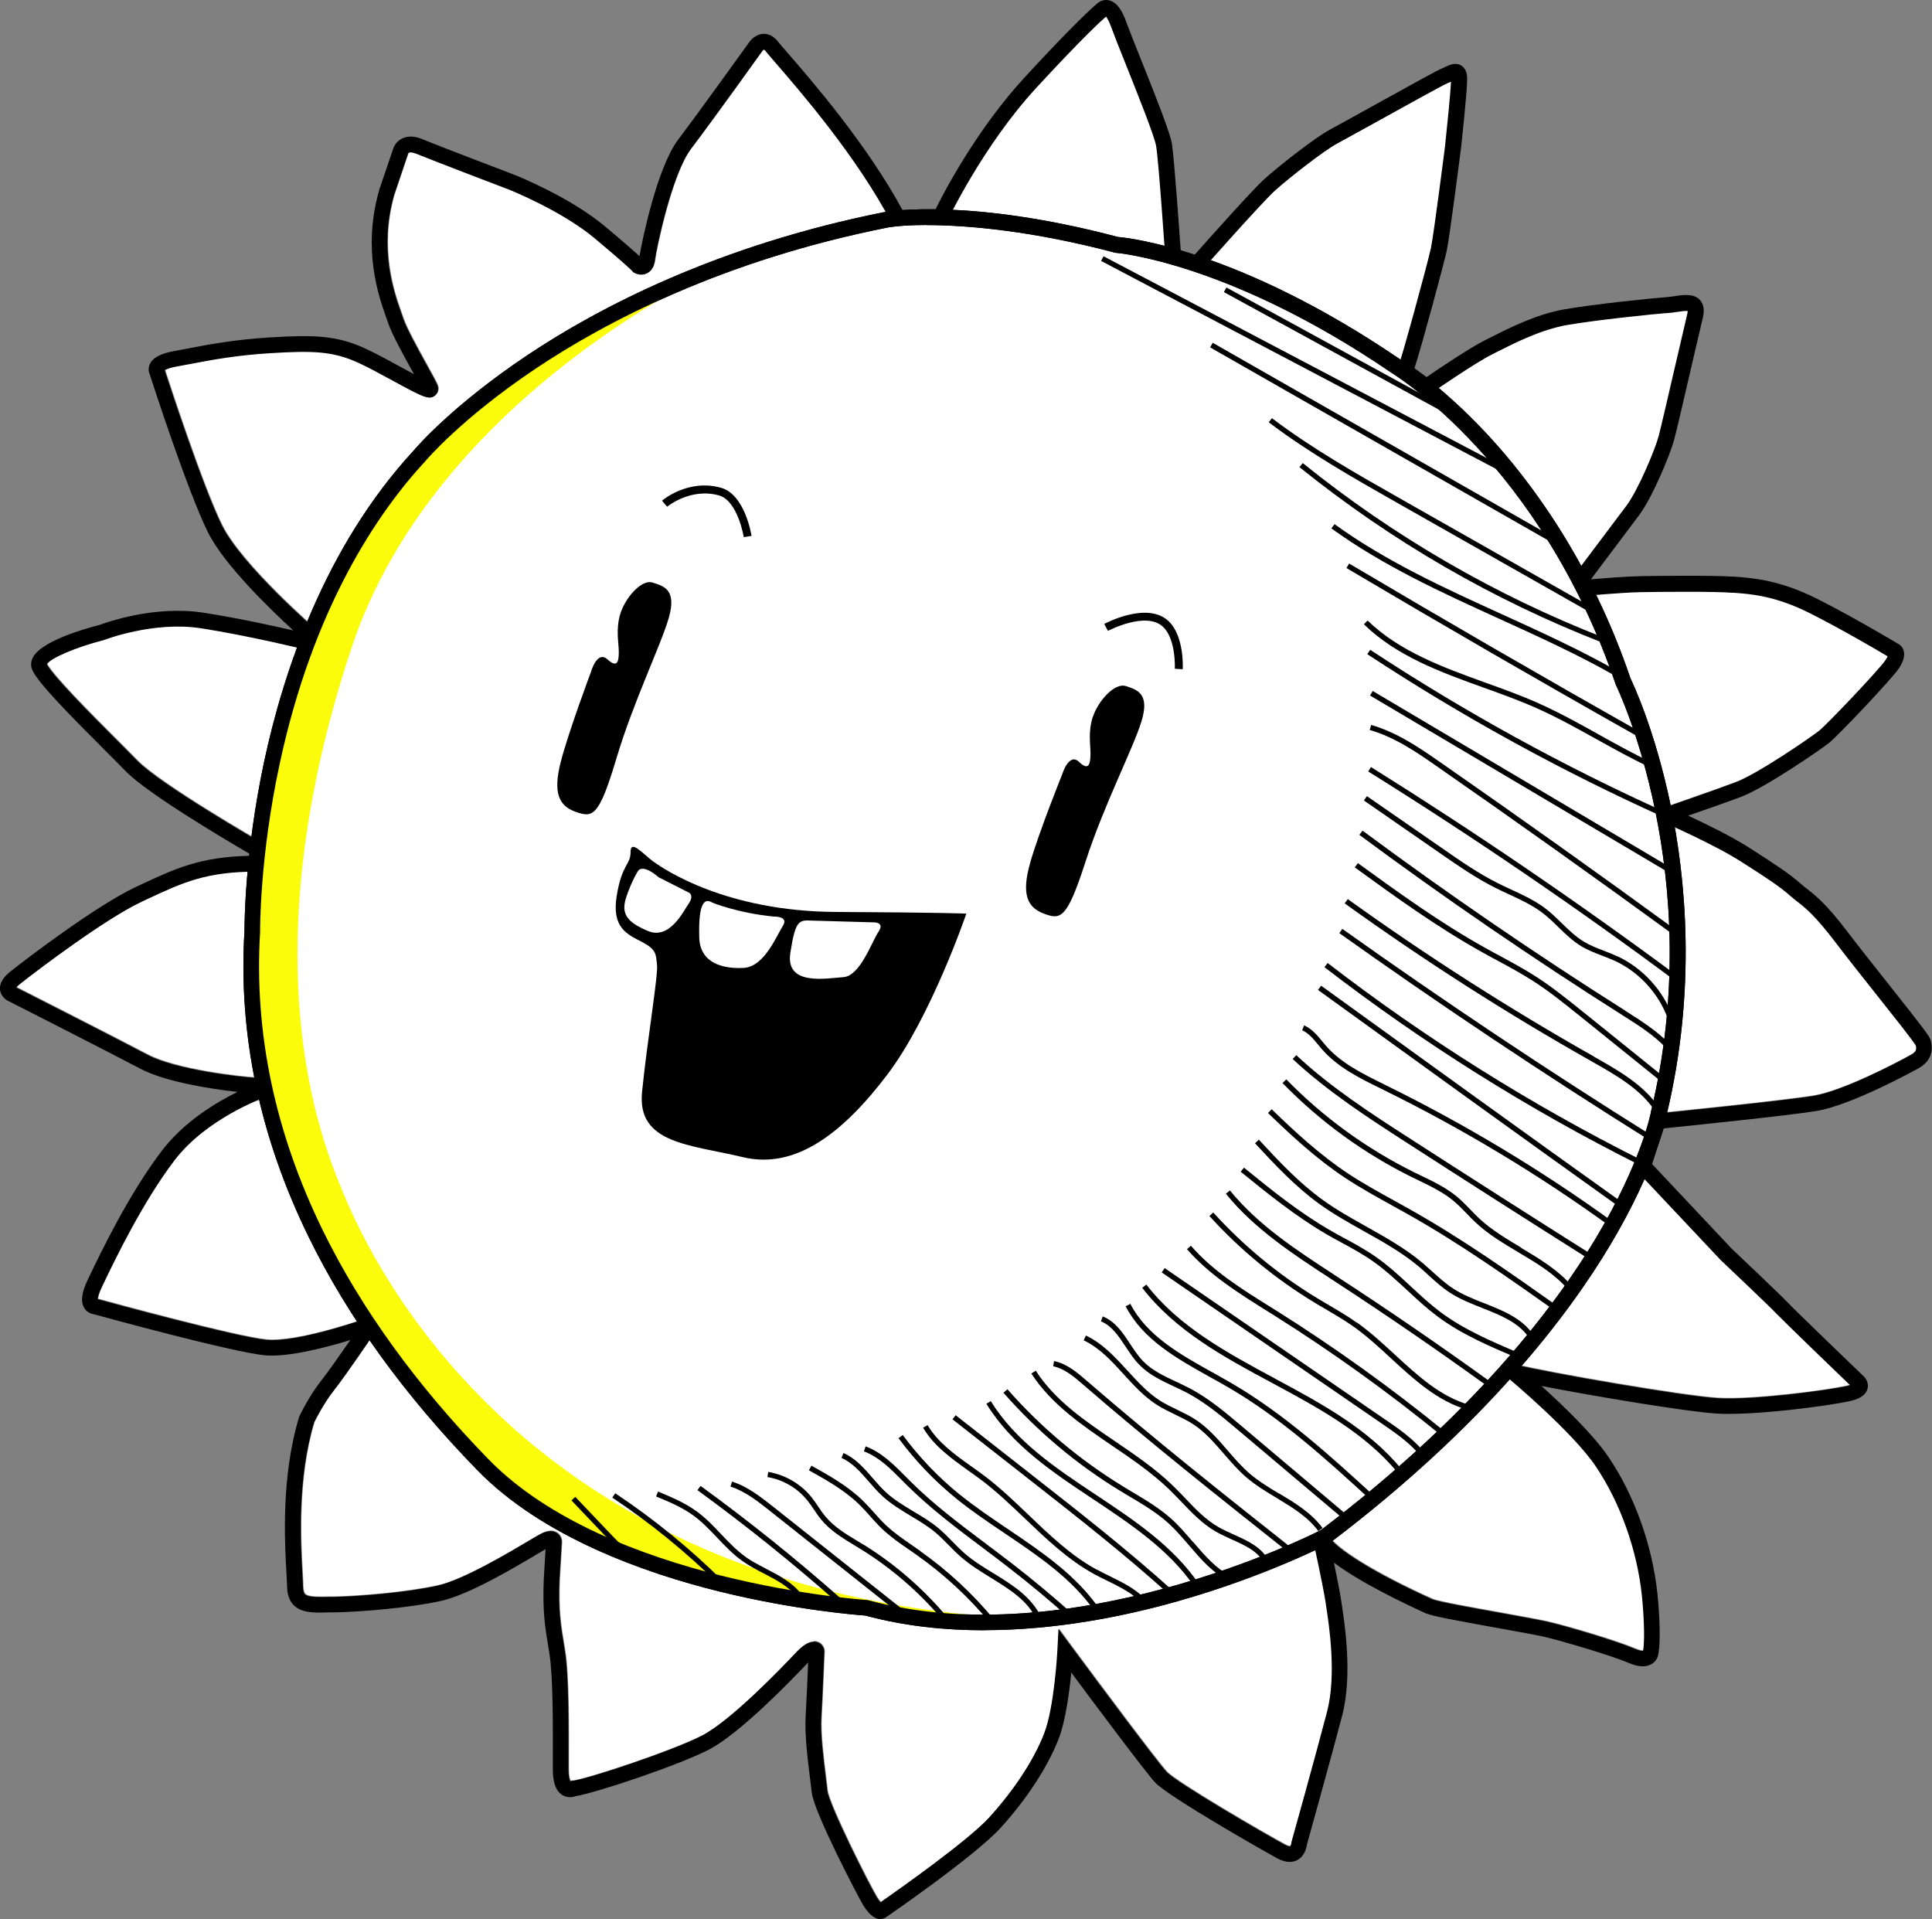
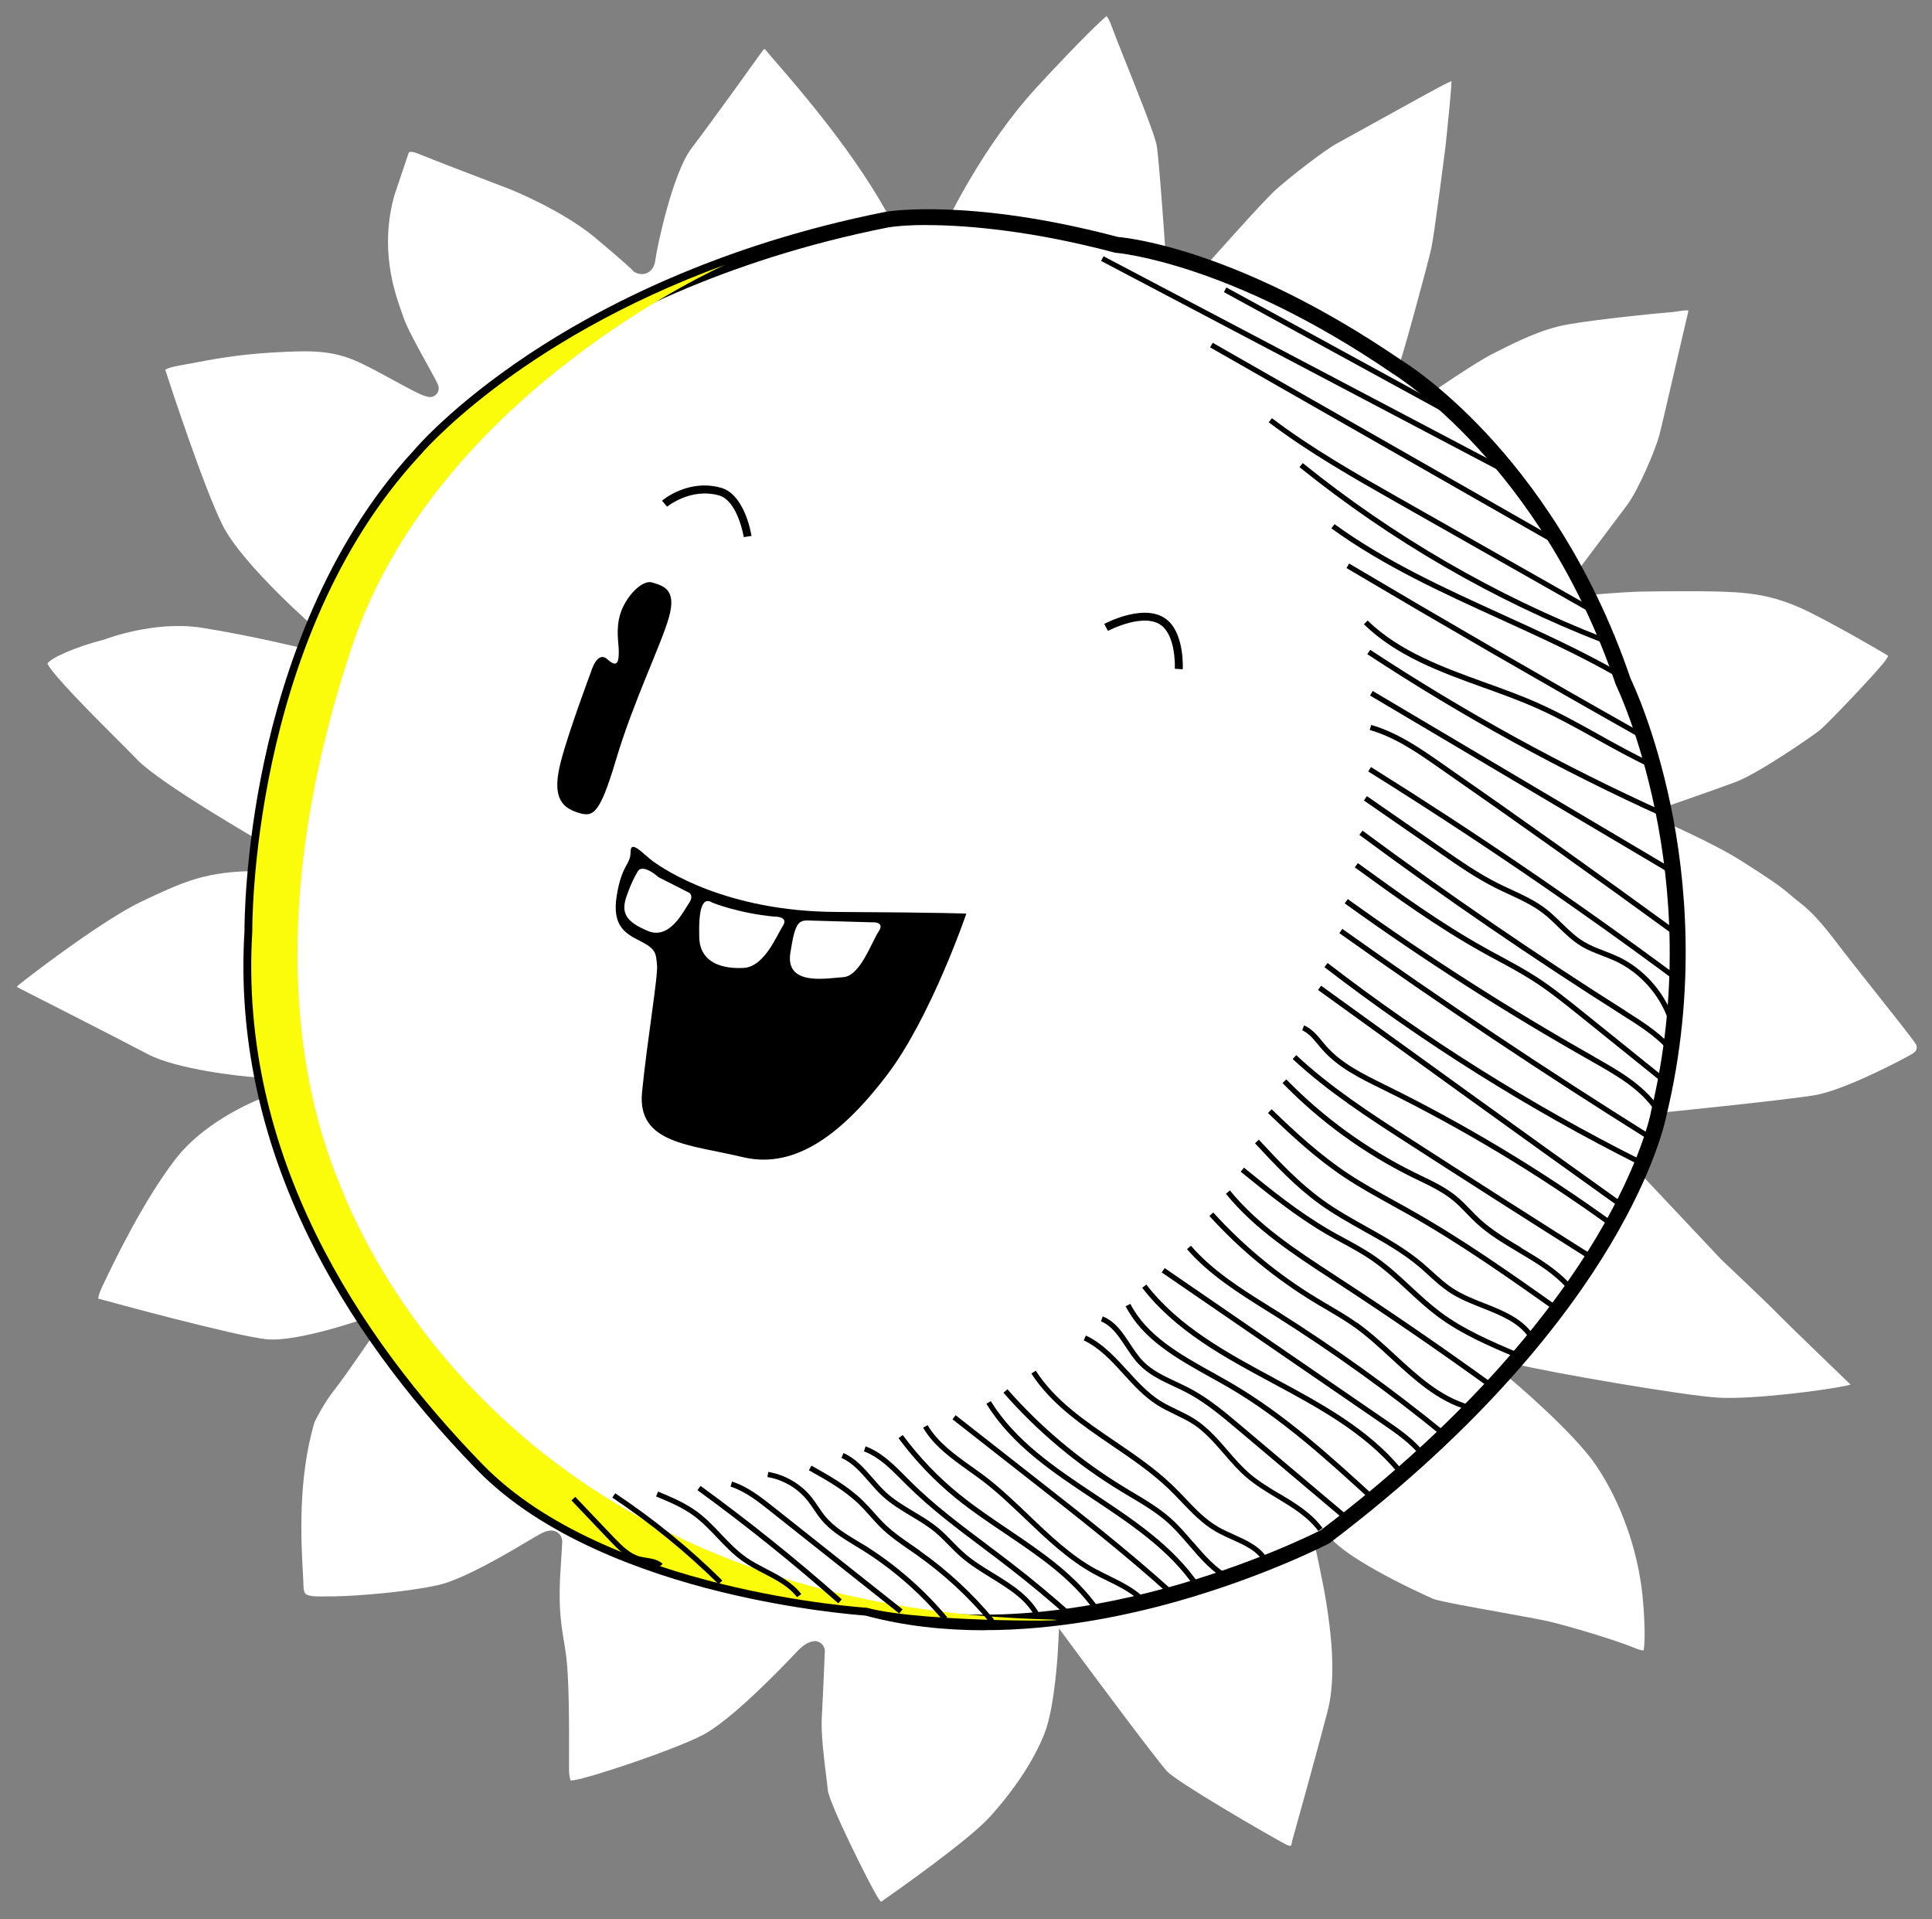
<svg xmlns="http://www.w3.org/2000/svg" id="Layer_2" data-name="Layer 2" viewBox="0 0 205.07 203.71">
  <rect x="0" y="0" width="205.07" height="203.71" fill="#808080" stroke="none" />
  <defs>
    <style>
      .cls-1 {
        fill: #fff;
      }

      .cls-2 {
        fill: #fbfc0b;
      }
    </style>
  </defs>
  <g id="Layer_2-2" data-name="Layer 2">
    <g>
      <path class="cls-1" d="m86.44,174.17c.11,0,.23.02.34.05.49.15.72.58.77.9v.08s0,.08,0,.08c0,.05-.19,4.72-.32,7-.1,1.71.23,4.35.47,6.27.07.56.13,1.05.17,1.44.15,1.46,4.41,9.94,5.25,11.32.17.27.3.44.4.54,1.79-1.25,9.28-6.52,11.55-9.02,2.65-2.93,4.72-6.08,5.81-8.88,1.09-2.78,1.41-8.73,1.41-8.79l.12-2.32,1.38,1.87c3.07,4.15,9.13,12.27,10.09,13.29,1.09,1.17,10.48,6.62,12.55,7.73.4.22.56.18.56.18.05-.03.13-.23.14-.39l.03-.15c.03-.09,2.63-9.41,3.76-13.76,1.02-3.92.21-9.18-.09-11.15-.02-.16-.05-.3-.06-.41-.22-1.52-1.31-6.55-1.32-6.6l-1.26-5.84,2.81,5.27c.78,1.45,5.15,4.13,11.15,6.83h.03c.51.23,4.47.94,7.09,1.41,2.19.4,4.27.77,5.16.98,2.09.49,7.24,2.02,9.18,2.85.48.2.74.22.85.22.25-1.43,0-4.68-.12-5.84-.51-4.88-2.3-9.9-4.91-13.77-2.48-3.67-9.19-9.28-9.26-9.33l-2.79-2.32,3.52.87c3.52.87,17.77,3.34,21.48,3.56,3.66.22,11.43-.8,13.6-1.27.19-.04.33-.08.44-.12-1.32-1.27-7.1-6.84-7.85-7.63-.8-.85-5.8-5.57-5.85-5.62l-.03-.03-9.16-9.73,1.88-5.76.54-.05c.13-.01,13.33-1.34,16.62-1.88,2.96-.49,8.47-3.31,10.34-4.36.58-.33.59-.63.49-1-.32-.54-2.52-3.31-4.29-5.54-1.55-1.95-3.15-3.97-4.27-5.45-2.11-2.77-3.11-3.56-4-4.26-.26-.2-.5-.39-.76-.62-1.12-.99-2.39-1.83-5.23-3.64-2.85-1.82-8.14-4.14-8.2-4.16l-1.96-.86,2.02-.7c.05-.02,5.07-1.75,7.51-2.66,2.38-.88,8.1-4.83,8.91-5.48.83-.65,6.33-6.44,7.04-7.48.13-.19.21-.34.25-.44-1.12-.67-4.89-2.88-8.2-4.55-3.72-1.88-6.3-2.06-8.18-2.2h-.19c-1.91-.15-7.69-.1-9.66-.06-2.06.04-6.06.41-6.1.41l-.53.05-.91-1.59.33-.44c.04-.06,4.43-5.9,5.7-7.58,1.22-1.61,3.06-5.97,3.44-7.43.24-.9,1.06-4.47,1.79-7.61.53-2.27,1.02-4.41,1.23-5.28.05-.19.06-.3.06-.37-.25-.04-.81.05-1.16.1-.3.05-.62.09-.92.11-1.38.09-7.65.74-10.75,1.28-2.73.48-5.54,1.9-7.4,2.84-.21.11-.4.2-.59.3-1.76.88-6.42,4.09-6.47,4.12l-.49.34-3.3-2.42.31-.63c.35-.78,3.16-11.06,3.51-12.71.31-1.46,1.49-10.72,1.5-10.82.2-1.87.58-5.54.63-6.85-.13.06-.26.12-.39.17-.48.19-5.19,2.81-8.01,4.37-1.73.96-3.22,1.78-3.72,2.05-1.34.71-5.08,3.63-6.58,4.98-1.37,1.24-7.68,8.36-7.74,8.43l-.37.42-3.48-1.25-.04-.55c0-.1-.69-10.13-.96-11.77-.17-1.06-1.95-5.49-3.24-8.73-.67-1.67-1.24-3.1-1.54-3.93-.23-.65-.43-.96-.55-1.1-.46.4-2.47,2.21-7.42,7.58-5.72,6.21-9.47,14.17-9.5,14.25l-.22.48h-5.4s-.23-.45-.23-.45c-3.67-6.99-9.71-13.96-12.29-16.94-.52-.6-.87-1-1.04-1.22-.1-.13-.17-.18-.2-.2-.05.02-.15.11-.2.18-.05.08-5.36,7.48-7.55,10.36-2.04,2.68-3.69,10.66-3.83,11.81-.1.85-.5,1.23-.82,1.39-.61.32-1.21.04-1.32-.02l-.15-.08-.11-.13s-.55-.6-3.98-3.47c-3.52-2.95-9.08-5.17-9.14-5.19-.32-.12-8.1-3.09-9.75-3.77-.46-.19-.83-.22-.92-.06l-1.5,4.45c-1.63,5.74.02,10.38.72,12.36.1.27.18.51.24.69.3.96,1.63,3.37,2.51,4.96.63,1.14.99,1.8,1.13,2.13.2.47.02.87-.21,1.08-.62.56-1.25.24-4.53-1.55-1.2-.66-2.57-1.4-3.63-1.89-2.76-1.27-4.95-1.29-9.29-1.03-3.67.22-6.24.71-8.5,1.14-.5.1-.99.19-1.46.27-.79.14-1.16.31-1.32.41.46,1.42,4.04,12.37,6.06,16.45,2.1,4.25,10.01,11.11,10.09,11.17l.68.59-1.52,1.52-.46-.11c-.06-.01-5.77-1.42-11-2.24-5.03-.78-10.22,1.22-10.27,1.24l-.1.03c-2.86.73-5.66,1.92-5.99,2.56.7,1.3,4.61,5.23,7.22,7.84.89.89,1.73,1.73,2.34,2.36,2.46,2.55,13.16,8.7,13.27,8.77l.47.27-.26,2.76h-.76c-5.38,0-7.86,1.16-11.63,2.92l-.55.26c-3.89,1.81-11.22,7.37-12.97,8.76-.2.16-.32.28-.38.36.67.34,10.76,5.47,13.94,7.15,2.99,1.58,9.94,2.37,11.45,2.43.3.01,1.23.05,1.48.8.14.41,0,.88-.38,1.19l-.11.1-.14.05c-.06.02-6.06,2.19-9.44,6.61-3.39,4.44-6.33,10.55-7.58,13.16l-.14.29c-.35.73-.42,1.12-.43,1.3,1.31.36,14.54,3.97,17.86,4.31,3.35.34,10.67-2.27,10.75-2.3l2.41-.87-1.43,2.12c-.13.2-3.29,4.87-4.54,6.44-1.05,1.33-1.92,3.04-2.08,3.37-1.82,6.04-1.43,12.8-1.25,16.06.03.57.06,1.02.06,1.35.02.82.27.91.45.98.47.18,1.35.16,2.37.14h.5c2.52-.05,7.59-.45,10.95-1.19,2.71-.59,7.67-3.55,9.79-4.81.41-.25.74-.44.96-.56.35-.2,1.27-.72,1.98-.2.42.3.51.8.46,1.16l-.23,3.77c-.13,3.34.11,4.75.53,7.3l.05.32c.41,2.48.39,8.01.38,11.32,0,.46,0,.87,0,1.22,0,.81.13,1.14.2,1.25l.11-.07.12.02c1.81-.26,10.59-3.19,13.7-4.78,3.06-1.57,8.4-7.12,9.97-8.79.54-.57,1.23-1.19,1.93-1.19Z" />
-       <path d="m93.49,203.71c-.44,0-1.1-.27-1.84-1.46-.57-.93-5.28-9.95-5.49-12.02-.04-.38-.1-.87-.17-1.41-.25-1.99-.59-4.72-.48-6.58.09-1.56.21-4.25.27-5.79-.04.04-.08.08-.12.12-1.61,1.71-7.13,7.43-10.42,9.13-3.31,1.7-11.9,4.56-14.11,4.93-.38.15-.93.19-1.42-.1-.69-.42-1.03-1.31-1.03-2.73,0-.35,0-.76,0-1.22.01-3.04.03-8.7-.36-11.04l-.05-.32c-.43-2.58-.69-4.13-.55-7.66l.19-3.14c-.2.12-.49.29-.83.49-2.37,1.41-7.31,4.36-10.29,5.01-3.47.76-8.69,1.17-11.28,1.21h-.5c-1.25.04-2.23.06-3.01-.24-.99-.38-1.5-1.22-1.53-2.51,0-.3-.03-.74-.06-1.29-.19-3.36-.59-10.36,1.34-16.7l.05-.12c.04-.09,1.02-2.13,2.3-3.74.69-.87,2.04-2.8,3.08-4.3-2.58.79-6.66,1.86-9.12,1.61-3.53-.36-17-4.05-18.17-4.37-.32-.05-.71-.24-.95-.65-.4-.66-.28-1.63.36-2.97l.14-.29c1.27-2.66,4.26-8.87,7.76-13.45,2.37-3.1,5.79-5.13,8.01-6.22-2.73-.3-7.65-1.05-10.31-2.46-3.18-1.68-13.31-6.83-13.92-7.14-.4-.17-.88-.58-.97-1.19-.1-.66.26-1.32,1.07-1.97,1.78-1.42,9.26-7.09,13.3-8.97l.55-.26c3.65-1.71,6.34-2.96,11.58-3.07l.02-.19c-2.14-1.24-10.83-6.36-13.18-8.78-.6-.63-1.44-1.46-2.32-2.34-3.88-3.88-6.89-6.96-7.57-8.34-.21-.42-.21-.9,0-1.34.83-1.78,5.55-3.12,7.07-3.5.61-.23,5.81-2.13,11.08-1.31,3.6.56,7.42,1.4,9.52,1.88-2.46-2.25-7.36-6.99-9.06-10.42-2.15-4.34-5.84-15.72-6.18-16.77-.12-.27-.17-.65,0-1.05.31-.7,1.15-1.15,2.64-1.42.47-.08.94-.17,1.44-.27,2.2-.42,4.94-.94,8.71-1.17,4.53-.27,7-.25,10.09,1.18,1.12.51,2.51,1.27,3.73,1.94.45.24.96.52,1.44.78-.03-.05-.06-.11-.09-.16-1.02-1.85-2.29-4.15-2.65-5.27-.05-.17-.13-.38-.22-.63-.76-2.13-2.54-7.13-.75-13.4v-.04s1.53-4.5,1.53-4.5c.04-.11.27-.71.96-1.03.61-.28,1.34-.24,2.17.11,1.62.68,9.63,3.73,9.71,3.76.25.1,5.87,2.34,9.61,5.47,2.08,1.74,3.14,2.68,3.67,3.17.26-1.57,1.85-9.42,4.13-12.41,2.17-2.85,7.46-10.24,7.52-10.31.05-.08.62-.86,1.52-.88.4-.01,1,.13,1.56.86.14.18.51.61.98,1.15,2.57,2.96,8.5,9.8,12.27,16.81h3.34c.91-1.86,4.41-8.61,9.56-14.2,5.4-5.86,7.34-7.54,7.67-7.81.25-.25.69-.47,1.22-.38,1.01.18,1.56,1.38,1.88,2.27.29.8.86,2.23,1.52,3.88,1.78,4.44,3.15,7.93,3.34,9.08.24,1.51.79,9.23.94,11.38l1.39.5c1.4-1.58,6.24-7.01,7.5-8.14,1.38-1.25,5.34-4.38,6.92-5.22.5-.26,1.98-1.09,3.7-2.04,5.38-2.98,7.85-4.34,8.26-4.49.08-.03.2-.08.31-.14.44-.21,1.1-.52,1.7-.14.62.39.62,1.17.62,1.43,0,1.36-.62,7.06-.65,7.3-.05.4-1.2,9.44-1.53,10.97-.25,1.17-2.57,9.83-3.41,12.42l1.28.94c1.27-.87,4.65-3.14,6.18-3.9.18-.09.37-.19.58-.29,1.95-.99,4.89-2.48,7.87-3,3.22-.56,9.48-1.2,10.93-1.3.23-.02.5-.06.78-.1.95-.14,2.03-.3,2.68.41.4.44.5,1.08.3,1.91-.21.86-.7,2.99-1.23,5.26-.73,3.16-1.56,6.74-1.81,7.66-.42,1.58-2.32,6.15-3.72,8.01-.99,1.31-3.87,5.15-5.11,6.8,1.33-.11,3.75-.3,5.26-.33,2.06-.04,7.82-.09,9.81.05h.18c1.91.15,4.79.35,8.81,2.38,3.98,2.01,8.6,4.78,8.64,4.81.12.07.41.29.51.74.12.52-.07,1.14-.57,1.87-.8,1.17-6.43,7.1-7.38,7.86-.88.69-6.78,4.77-9.37,5.73-1.47.55-3.87,1.39-5.57,1.98,1.85.86,4.64,2.22,6.51,3.42,2.91,1.87,4.22,2.73,5.43,3.8.23.2.45.38.69.56.96.76,2.06,1.62,4.29,4.56,1.11,1.46,2.7,3.47,4.25,5.42,4.04,5.09,4.47,5.7,4.57,6.07.44,1.62-.45,2.51-1.27,2.97-.07.04-7.02,3.92-10.88,4.55-2.99.49-13.62,1.58-16.18,1.84l-1.24,3.79,8.46,8.99c.38.36,5.08,4.8,5.89,5.66.78.83,7.63,7.42,8.04,7.81.32.27.62.78.48,1.36-.21.88-1.22,1.2-1.97,1.36-2.3.5-10.19,1.54-14.05,1.3-3.12-.19-12.98-1.83-18.6-2.93,2.26,2.03,5.49,5.13,7.13,7.55,2.76,4.09,4.65,9.38,5.19,14.53.02.19.47,4.53.08,6.43-.05.33-.27.76-.73,1.02-.59.34-1.4.3-2.39-.13-1.81-.77-6.88-2.28-8.91-2.76-.85-.2-2.91-.57-5.08-.96-4.25-.77-6.88-1.25-7.47-1.52h-.03c-2.31-1.05-6.97-3.27-9.81-5.4.31,1.48.64,3.17.76,3.97.02.11.04.25.06.4.32,2.07,1.17,7.57.06,11.83-1.09,4.18-3.52,12.89-3.75,13.73-.04.31-.23,1.2-1,1.62-.41.23-1.12.38-2.15-.17-.85-.46-11.51-6.49-12.98-8.07-.97-1.05-6.34-8.22-8.88-11.65-.2,2.09-.61,5.17-1.35,7.06-1.17,2.98-3.34,6.32-6.13,9.4-2.7,2.98-11.84,9.28-12.22,9.54l-.11.07-.13.04c-.08.03-.19.04-.3.04Zm-7.11-29.48c.11,0,.23.02.34.05.49.15.72.58.77.9v.08s0,.08,0,.08c0,.05-.19,4.72-.32,7-.1,1.71.23,4.35.47,6.27.07.56.13,1.05.17,1.44.15,1.46,4.41,9.94,5.25,11.32.17.27.3.44.4.54,1.79-1.25,9.28-6.52,11.55-9.02,2.65-2.93,4.72-6.08,5.81-8.88,1.09-2.78,1.41-8.73,1.41-8.79l.12-2.32,1.38,1.87c3.07,4.15,9.13,12.27,10.09,13.29,1.09,1.17,10.48,6.62,12.55,7.73.4.22.56.18.56.18.05-.03.13-.23.14-.39l.03-.15c.03-.09,2.63-9.41,3.76-13.76,1.02-3.92.21-9.18-.09-11.15-.02-.16-.05-.3-.06-.41-.22-1.52-1.31-6.55-1.32-6.6l-1.26-5.84,2.81,5.27c.78,1.45,5.15,4.13,11.15,6.83h.03c.51.23,4.47.94,7.09,1.41,2.19.4,4.27.77,5.16.98,2.09.49,7.24,2.02,9.18,2.85.48.2.74.22.85.22.25-1.43,0-4.68-.12-5.84-.51-4.88-2.3-9.9-4.91-13.77-2.48-3.67-9.19-9.28-9.26-9.33l-2.79-2.32,3.52.87c3.52.87,17.77,3.34,21.48,3.56,3.66.22,11.43-.8,13.6-1.27.19-.04.33-.08.44-.12-1.32-1.27-7.1-6.84-7.85-7.63-.8-.85-5.8-5.57-5.85-5.62l-.03-.03-9.16-9.73,1.88-5.76.54-.05c.13-.01,13.33-1.34,16.62-1.88,2.96-.49,8.47-3.31,10.34-4.36.58-.33.59-.63.49-1-.32-.54-2.52-3.31-4.29-5.54-1.55-1.95-3.15-3.97-4.27-5.45-2.11-2.77-3.11-3.56-4-4.26-.26-.2-.5-.39-.76-.62-1.12-.99-2.39-1.83-5.23-3.64-2.85-1.82-8.14-4.14-8.2-4.16l-1.96-.86,2.02-.7c.05-.02,5.07-1.75,7.51-2.66,2.38-.88,8.1-4.83,8.91-5.48.83-.65,6.33-6.44,7.04-7.48.13-.19.21-.34.25-.44-1.12-.67-4.89-2.88-8.2-4.55-3.72-1.88-6.3-2.06-8.18-2.2h-.19c-1.91-.15-7.69-.1-9.66-.06-2.06.04-6.06.41-6.1.41l-.53.05-.91-1.59.33-.44c.04-.06,4.43-5.9,5.7-7.58,1.22-1.61,3.06-5.97,3.44-7.43.24-.9,1.06-4.47,1.79-7.61.53-2.27,1.02-4.41,1.23-5.28.05-.19.06-.3.06-.37-.25-.04-.81.05-1.16.1-.3.05-.62.09-.92.11-1.38.09-7.65.74-10.75,1.28-2.73.48-5.54,1.9-7.4,2.84-.21.11-.4.2-.59.3-1.76.88-6.42,4.09-6.47,4.12l-.49.34-3.3-2.42.31-.63c.35-.78,3.16-11.06,3.51-12.71.31-1.46,1.49-10.72,1.5-10.82.2-1.87.58-5.54.63-6.85-.13.06-.26.12-.39.17-.48.19-5.19,2.81-8.01,4.37-1.73.96-3.22,1.78-3.72,2.05-1.34.71-5.08,3.63-6.58,4.98-1.37,1.24-7.68,8.36-7.74,8.43l-.37.42-3.48-1.25-.04-.55c0-.1-.69-10.13-.96-11.77-.17-1.06-1.95-5.49-3.24-8.73-.67-1.67-1.24-3.1-1.54-3.93-.23-.65-.43-.96-.55-1.1-.46.4-2.47,2.21-7.42,7.58-5.72,6.21-9.47,14.17-9.5,14.25l-.22.48h-5.4s-.23-.45-.23-.45c-3.67-6.99-9.71-13.96-12.29-16.94-.52-.6-.87-1-1.04-1.22-.1-.13-.17-.18-.2-.2-.05.02-.15.11-.2.18-.05.08-5.36,7.48-7.55,10.36-2.04,2.68-3.69,10.66-3.83,11.81-.1.85-.5,1.23-.82,1.39-.61.32-1.21.04-1.32-.02l-.15-.08-.11-.13s-.55-.6-3.98-3.47c-3.52-2.95-9.08-5.17-9.14-5.19-.32-.12-8.1-3.09-9.75-3.77-.46-.19-.83-.22-.92-.06l-1.5,4.45c-1.63,5.74.02,10.38.72,12.36.1.27.18.51.24.69.3.96,1.63,3.37,2.51,4.96.63,1.14.99,1.8,1.13,2.13.2.47.02.87-.21,1.08-.62.56-1.25.24-4.53-1.55-1.2-.66-2.57-1.4-3.63-1.89-2.76-1.27-4.95-1.29-9.29-1.03-3.67.22-6.24.71-8.5,1.14-.5.1-.99.19-1.46.27-.79.14-1.16.31-1.32.41.46,1.42,4.04,12.37,6.06,16.45,2.1,4.25,10.01,11.11,10.09,11.17l.68.59-1.52,1.52-.46-.11c-.06-.01-5.77-1.42-11-2.24-5.03-.78-10.22,1.22-10.27,1.24l-.1.03c-2.86.73-5.66,1.92-5.99,2.56.7,1.3,4.61,5.23,7.22,7.84.89.89,1.73,1.73,2.34,2.36,2.46,2.55,13.16,8.7,13.27,8.77l.47.27-.26,2.76h-.76c-5.38,0-7.86,1.16-11.63,2.92l-.55.26c-3.89,1.81-11.22,7.37-12.97,8.76-.2.16-.32.28-.38.36.67.34,10.76,5.47,13.94,7.15,2.99,1.58,9.94,2.37,11.45,2.43.3.01,1.23.05,1.48.8.14.41,0,.88-.38,1.19l-.11.1-.14.05c-.06.02-6.06,2.19-9.44,6.61-3.39,4.44-6.33,10.55-7.58,13.16l-.14.29c-.35.73-.42,1.12-.43,1.3,1.31.36,14.54,3.97,17.86,4.31,3.35.34,10.67-2.27,10.75-2.3l2.41-.87-1.43,2.12c-.13.2-3.29,4.87-4.54,6.44-1.05,1.33-1.92,3.04-2.08,3.37-1.82,6.04-1.43,12.8-1.25,16.06.03.57.06,1.02.06,1.35.02.82.27.91.45.98.47.18,1.35.16,2.37.14h.5c2.52-.05,7.59-.45,10.95-1.19,2.71-.59,7.67-3.55,9.79-4.81.41-.25.74-.44.96-.56.35-.2,1.27-.72,1.98-.2.42.3.51.8.46,1.16l-.23,3.77c-.13,3.34.11,4.75.53,7.3l.05.32c.41,2.48.39,8.01.38,11.32,0,.46,0,.87,0,1.22,0,.81.13,1.14.2,1.25l.11-.07.12.02c1.81-.26,10.59-3.19,13.7-4.78,3.06-1.57,8.4-7.12,9.97-8.79.54-.57,1.23-1.19,1.93-1.19Zm-25.86,14.85h0s0,0,0,0h.01s0,0,0,0Zm113.87-13.69s0,0,0,0h0ZM43.37,16.25v.03s0-.03,0-.03Z" />
      <g>
        <path class="cls-1" d="m118.51,25.99s12.04.85,29.69,12.9c0,0,15.94,9.49,24.09,33.46,0,0,9.98,20.2,3.77,45.87,0,0-3.77,20.93-35.4,44.89,0,0-26.16,13.63-48.67,7.54,0,0-27.62-1.7-40.76-15.21-13.14-13.5-25.91-32.85-24.45-56.57,0,0-.36-30.9,17.76-50.49,0,0,15.21-18.25,49.64-25.06,0,0,8.76-1.46,24.33,2.68Z" />
        <path d="m104.45,173.03c-4.17,0-8.44-.44-12.6-1.56-.83-.06-7.5-.58-15.51-2.56-7.9-1.95-18.78-5.78-25.7-12.9-7.7-7.91-13.71-16.21-17.85-24.67-5.21-10.62-7.51-21.55-6.84-32.51,0-.56,0-8.24,2.1-18.05,2.01-9.38,6.39-22.71,15.87-32.97.3-.36,4.13-4.81,12.07-10.12,7.46-4.98,20.11-11.66,38.03-15.21.39-.07,9.11-1.44,24.64,2.67,1.19.1,12.94,1.38,30,13.02.37.23,4.27,2.64,9.15,7.87,4.61,4.95,11.01,13.47,15.26,25.97.28.58,2.61,5.53,4.26,13.46,1.58,7.61,2.79,19.5-.44,32.9-.09.46-1.15,5.66-5.94,13.71-4.51,7.57-13.33,19.21-29.78,31.67l-.12.08c-.07.03-6.72,3.48-16.05,6.12-5.58,1.58-12.88,3.07-20.54,3.07Zm-6.07-149.15c-1.82,0-3.19.11-4.07.25-17.63,3.49-30.07,10.06-37.4,14.96-7.91,5.29-11.69,9.77-11.73,9.82l-.03.03c-5.09,5.5-11.91,15.55-15.47,32.16-2.14,9.97-2.07,17.68-2.07,17.76v.03s0,.03,0,.03c-.66,10.67,1.59,21.34,6.67,31.7,4.07,8.3,9.97,16.45,17.55,24.24,12.76,13.11,39.94,14.94,40.21,14.96h.08s.08.03.08.03c21.41,5.79,46.59-6.73,48-7.45,16.14-12.24,24.81-23.64,29.23-31.05,4.8-8.03,5.79-13.23,5.8-13.28v-.05c6.07-25.06-3.6-45.1-3.7-45.3l-.04-.1c-7.95-23.37-23.57-32.92-23.73-33.01l-.04-.03c-17.21-11.75-29.16-12.74-29.28-12.75h-.08s-.08-.03-.08-.03c-8.59-2.28-15.53-2.91-19.92-2.91Z" />
      </g>
      <path class="cls-2" d="m110.91,171.87c6.19.17-12.68.46-18.92-1.23,0,0-27.62-1.7-40.76-15.21-13.14-13.5-25.91-32.85-24.45-56.57,0,0-.36-30.9,17.76-50.49,0,0,10.09-12.11,32.45-20.28,0,0-30.69,13.53-39.69,40.71-9,27.19-5.77,45.88-1.29,56.77,1.29,3.12,16.42,44.65,74.9,46.3Z" />
-       <path d="m104.45,173.03c-4.17,0-8.44-.44-12.6-1.56-.83-.06-7.5-.58-15.51-2.56-7.9-1.95-18.78-5.78-25.7-12.9-7.7-7.91-13.71-16.21-17.85-24.67-5.21-10.62-7.51-21.55-6.84-32.51,0-.56,0-8.24,2.1-18.05,2.01-9.38,6.39-22.71,15.87-32.97.3-.36,4.13-4.81,12.07-10.12,7.46-4.98,20.11-11.66,38.03-15.21.39-.07,9.11-1.44,24.64,2.67,1.19.1,12.94,1.38,30,13.02.37.23,4.27,2.64,9.15,7.87,4.61,4.95,11.01,13.47,15.26,25.97.28.58,2.61,5.53,4.26,13.46,1.58,7.61,2.79,19.5-.44,32.9-.09.46-1.15,5.66-5.94,13.71-4.51,7.57-13.33,19.21-29.78,31.67l-.12.08c-.07.03-6.72,3.48-16.05,6.12-5.58,1.58-12.88,3.07-20.54,3.07Zm-6.07-149.15c-1.82,0-3.19.11-4.07.25-17.63,3.49-30.07,10.06-37.4,14.96-7.91,5.29-11.69,9.77-11.73,9.82l-.03.03c-5.09,5.5-11.91,15.55-15.47,32.16-2.14,9.97-2.07,17.68-2.07,17.76v.03s0,.03,0,.03c-.66,10.67,1.59,21.34,6.67,31.7,4.07,8.3,9.97,16.45,17.55,24.24,12.76,13.11,39.94,14.94,40.21,14.96h.08s.08.03.08.03c21.41,5.79,46.59-6.73,48-7.45,16.14-12.24,24.81-23.64,29.23-31.05,4.8-8.03,5.79-13.23,5.8-13.28v-.05c6.07-25.06-3.6-45.1-3.7-45.3l-.04-.1c-7.95-23.37-23.57-32.92-23.73-33.01l-.04-.03c-17.21-11.75-29.16-12.74-29.28-12.75h-.08s-.08-.03-.08-.03c-8.59-2.28-15.53-2.91-19.92-2.91Z" />
      <rect x="141.48" y="23.81" width=".56" height="26.68" transform="translate(41.16 143.73) rotate(-61.34)" />
      <rect x="138.09" y="14.55" width=".56" height="48.3" transform="translate(39.66 143.1) rotate(-62.23)" />
      <rect x="146.23" y="26.23" width=".56" height="41.26" transform="translate(33.17 150.86) rotate(-60.28)" />
      <path d="m135.01,44.38l-.34.44c4.28,3.24,9.02,5.93,13.6,8.53l20.55,11.66.27-.48-20.55-11.66c-4.57-2.59-9.29-5.27-13.54-8.49Z" />
      <path d="m170.09,68.22l.2-.52c-11.57-4.51-22.34-10.75-32.01-18.55l-.35.43c9.72,7.83,20.53,14.1,32.16,18.63Z" />
      <path d="m141.65,55.63l-.33.45c5.5,3.99,11.79,6.85,17.87,9.62,4.1,1.87,8.33,3.79,12.29,6.05l.28-.48c-3.98-2.27-8.23-4.2-12.33-6.07-6.06-2.76-12.32-5.61-17.78-9.57Z" />
      <path d="m173.81,78.15l.27-.48c-10.3-5.81-20.69-11.82-30.88-17.86l-.28.48c10.19,6.04,20.58,12.05,30.89,17.86Z" />
      <path d="m163.36,74.66c-1.85-.82-3.81-1.53-5.7-2.21-4.48-1.62-9.1-3.29-12.5-6.59l-.39.4c3.48,3.39,8.17,5.09,12.7,6.72,1.89.68,3.84,1.38,5.67,2.2,2.16.96,4.27,2.14,6.31,3.27,1.82,1.01,3.7,2.06,5.62,2.96l.23-.5c-1.9-.89-3.77-1.93-5.58-2.94-2.06-1.15-4.18-2.33-6.36-3.3Z" />
      <path d="m176.54,86.71l.23-.51c-10.85-4.89-21.39-10.69-31.33-17.23l-.31.46c9.97,6.56,20.53,12.37,31.41,17.28Z" />
      <rect x="161.22" y="64.49" width=".56" height="37.05" transform="translate(7.75 179.64) rotate(-59.35)" />
      <path d="m145.54,76.94l-.15.54c2.69.76,5.1,2.44,7.22,3.92,8.39,5.83,16.83,11.84,25.1,17.87l.33-.45c-8.27-6.03-16.71-12.04-25.11-17.88-2.17-1.51-4.62-3.21-7.4-4Z" />
      <path d="m177.82,104.11l.33-.45c-10.53-7.82-21.51-15.3-32.63-22.25l-.29.47c11.11,6.93,22.08,14.41,32.59,22.22Z" />
      <path d="m171.67,101.5c-.46-.21-.94-.4-1.4-.58-.76-.29-1.48-.57-2.14-.97-.87-.52-1.59-1.22-2.35-1.96-.54-.53-1.11-1.08-1.72-1.55-1.12-.85-2.4-1.45-3.64-2.02-.47-.22-.96-.44-1.43-.68-2.02-1.01-3.91-2.32-5.74-3.59l-8.16-5.65-.32.46,8.16,5.65c1.85,1.28,3.75,2.6,5.81,3.63.48.24.97.47,1.45.69,1.22.56,2.47,1.15,3.54,1.96.59.45,1.14.98,1.67,1.5.75.73,1.53,1.49,2.45,2.04.71.43,1.48.72,2.23,1.01.46.18.93.36,1.37.56,2.57,1.2,4.65,3.49,5.6,6.17l.53-.18c-.99-2.81-3.19-5.23-5.89-6.49Z" />
      <path d="m172.5,107.26c-9.48-5.99-18.86-12.42-27.88-19.1l-.33.45c9.02,6.69,18.42,13.12,27.91,19.13l.09.06c1.59,1,3.23,2.04,4.52,3.4l.41-.38c-1.34-1.41-3.02-2.47-4.63-3.49l-.09-.06Z" />
      <path d="m163.06,103.67c-1.24-.8-2.56-1.51-3.83-2.2-.54-.29-1.08-.58-1.61-.88-4.73-2.63-9.18-5.86-13.49-8.98l-.33.45c4.32,3.14,8.79,6.37,13.55,9.02.53.3,1.07.59,1.61.88,1.27.68,2.57,1.39,3.8,2.18,1.7,1.09,3.29,2.38,4.84,3.62l8.8,7.09.35-.43-8.8-7.09c-1.56-1.25-3.17-2.55-4.89-3.66Z" />
      <path d="m169.21,112.15c-8.98-5.07-17.77-10.7-26.15-16.72l-.33.45c8.39,6.04,17.2,11.68,26.2,16.76l.1.06c2.42,1.37,4.92,2.78,6.5,5.01l.46-.31c-1.65-2.33-4.21-3.78-6.68-5.18l-.11-.06Z" />
      <path d="m175.07,121.02l.3-.47c-11.13-6.96-22.19-14.35-32.89-21.96l-.32.45c10.71,7.62,21.78,15.01,32.92,21.98Z" />
      <path d="m173.97,123.62l.25-.5c-11.71-5.87-22.92-12.91-33.3-20.91l-.34.44c10.41,8.02,21.64,15.08,33.39,20.97Z" />
      <path d="m171.85,128.06l.32-.45c-10.68-7.62-21.49-15.44-31.94-22.99l-.33.45c10.45,7.56,21.26,15.37,31.94,23Z" />
      <path d="m146.86,115.06c-2.2-1.08-4.47-2.2-6.07-4.01-.15-.17-.29-.34-.43-.51-.55-.67-1.13-1.36-1.94-1.71l-.2.52c.68.3,1.18.91,1.71,1.55.15.18.29.36.44.52,1.68,1.9,4,3.04,6.25,4.14l.3.15c8.34,4.11,16.39,8.95,23.93,14.41l.33-.45c-7.56-5.47-15.64-10.33-24.01-14.45l-.3-.15Z" />
      <path d="m137.59,111.99l-.38.41c3.71,3.46,8.08,6.28,11.95,8.78,6.57,4.24,13.24,8.5,19.82,12.65l.3-.47c-6.58-4.15-13.25-8.41-19.81-12.64-3.85-2.48-8.2-5.29-11.87-8.72Z" />
      <path d="m161.47,132.42c-1.54-.92-3.13-1.86-4.44-3.08-.33-.31-.65-.63-.95-.95-.45-.46-.91-.94-1.41-1.36-1.15-.96-2.51-1.62-3.83-2.25l-.08-.04c-.21-.1-.41-.2-.62-.3-5.08-2.51-9.65-5.83-13.61-9.88l-.4.39c4,4.1,8.62,7.46,13.76,10,.22.11.44.21.66.32l.04.02c1.29.62,2.62,1.27,3.71,2.18.48.4.91.85,1.37,1.32.32.33.64.67.98.98,1.35,1.26,2.97,2.22,4.53,3.15,1.99,1.18,3.86,2.3,5.28,3.97l.43-.35c-1.49-1.75-3.49-2.94-5.42-4.09Z" />
      <path d="m147.99,127.43c-1.63-.9-3.31-1.82-4.88-2.86-2.99-1.98-5.67-4.45-8.13-6.84l-.39.4c2.48,2.4,5.18,4.9,8.21,6.9,1.59,1.05,3.28,1.98,4.92,2.89l.03.02c.61.33,1.21.67,1.82,1.01,5.39,3.04,10.53,6.67,15.5,10.18l.32-.45c-4.98-3.52-10.13-7.16-15.54-10.21-.61-.35-1.23-.69-1.85-1.03Z" />
      <path d="m157.56,138.33c-1.14-.45-2.32-.92-3.32-1.57-.79-.51-1.48-1.14-2.21-1.8-.35-.32-.7-.63-1.05-.93-1.82-1.53-3.91-2.7-5.94-3.84-1.57-.88-3.19-1.78-4.66-2.85-2.52-1.82-4.68-4.13-6.76-6.38l-.41.38c2.1,2.27,4.28,4.6,6.84,6.45,1.5,1.08,3.13,1.99,4.71,2.88,2.01,1.12,4.08,2.28,5.86,3.78.35.29.69.6,1.02.91.72.66,1.46,1.32,2.29,1.86,1.05.68,2.25,1.15,3.41,1.61,1.96.78,3.82,1.51,4.93,3.12l.47-.3c-1.21-1.75-3.23-2.55-5.19-3.33Z" />
      <path d="m152.87,139.24c-1.1-.83-2.14-1.79-3.14-2.72-1.15-1.07-2.34-2.17-3.65-3.09-1.07-.75-2.23-1.39-3.36-2-.54-.29-1.09-.59-1.62-.9-3.24-1.88-6.2-4.27-9.06-6.6l-.35.43c2.88,2.34,5.86,4.75,9.13,6.65.53.31,1.08.61,1.62.9,1.13.61,2.27,1.24,3.32,1.98,1.28.9,2.45,1.99,3.59,3.04,1.01.94,2.06,1.91,3.19,2.76,2.55,1.91,5.5,3.17,8.36,4.38l.22-.51c-2.83-1.2-5.75-2.45-8.24-4.31Z" />
      <path d="m141.64,135.31c-3.98-2.59-8.09-5.27-11.09-8.96l-.43.35c3.05,3.76,7.2,6.46,11.22,9.08l.58.38c5.35,3.49,10.68,7.15,15.86,10.89l.33-.45c-5.18-3.74-10.52-7.41-15.88-10.9l-.58-.38Z" />
      <path d="m144.01,140.38c-.96-.69-2-1.3-3-1.88l.04-.14-.07.12c-.4-.23-.8-.47-1.19-.71-4.09-2.48-7.8-5.54-11.01-9.08l-.41.37c3.25,3.58,7,6.67,11.14,9.18.4.25.81.48,1.22.72,1,.59,2.02,1.19,2.97,1.86,1.4,1,2.71,2.2,3.97,3.37,2.43,2.24,4.94,4.55,8.15,5.46l.15-.54c-3.08-.88-5.43-3.05-7.92-5.34-1.28-1.18-2.61-2.4-4.03-3.41Z" />
      <path d="m134.76,138.66c-2.98-1.86-6.05-3.78-8.35-6.44l-.42.36c2.36,2.72,5.47,4.66,8.48,6.55l.85.53c6.15,3.87,12.13,8.17,17.76,12.77l.35-.43c-5.65-4.61-11.65-8.92-17.82-12.81l-.85-.53Z" />
      <path d="m147.05,150.68l-23.43-16.09-.31.46,23.43,16.09c1.51,1.04,3.07,2.11,4.18,3.58l.45-.33c-1.17-1.55-2.84-2.7-4.31-3.71Z" />
      <path d="m135.32,146.31c-5.01-2.7-10.19-5.48-13.64-9.97l-.44.34c3.52,4.58,8.75,7.4,13.82,10.12,4.81,2.59,9.78,5.26,13.25,9.45l.43-.35c-3.53-4.27-8.55-6.97-13.41-9.58Z" />
      <path d="m128.71,145.67c-3.43-1.91-6.98-3.89-8.73-7.28l-.5.25c1.82,3.54,5.45,5.56,8.96,7.52.67.37,1.37.76,2.04,1.15,5.54,3.24,10.36,7.63,15.01,11.89l.38-.41c-4.68-4.28-9.52-8.69-15.11-11.96-.69-.4-1.41-.8-2.04-1.16Z" />
      <path d="m126.28,147.35c-.48-.25-.97-.48-1.44-.7-1.3-.61-2.54-1.19-3.49-2.16-.53-.54-.97-1.21-1.4-1.86-.77-1.17-1.57-2.38-2.9-2.91l-.19.52c1.15.47,1.86,1.55,2.62,2.69.44.67.9,1.37,1.47,1.94,1.02,1.05,2.36,1.67,3.65,2.28.48.22.96.45,1.42.69,1.96,1.04,3.68,2.5,5.36,3.91l11.21,9.46.36-.43-11.21-9.46c-1.69-1.43-3.45-2.91-5.46-3.97Z" />
      <path d="m135.77,158.53c-1.08-.65-2.2-1.33-3.15-2.15-.84-.73-1.6-1.6-2.32-2.44-1.01-1.17-2.05-2.37-3.36-3.24-.63-.42-1.32-.75-1.98-1.07-.62-.3-1.25-.6-1.82-.96-1.31-.83-2.4-2.03-3.46-3.19-1.3-1.42-2.65-2.9-4.42-3.73l-.23.51c1.67.79,2.92,2.15,4.24,3.6,1.08,1.19,2.2,2.41,3.58,3.28.6.38,1.25.69,1.87.99.68.33,1.32.64,1.93,1.03,1.25.82,2.22,1.95,3.25,3.13.74.86,1.51,1.75,2.38,2.5.99.85,2.13,1.54,3.23,2.2,1.7,1.03,3.31,2,4.42,3.51l.45-.32c-1.18-1.61-2.91-2.65-4.59-3.66Z" />
-       <path d="m111.88,144.46l-.09.55c1.23.26,2.27,1.16,3.19,1.96,7.08,6.13,14.53,12.03,21.74,17.75l.35-.44c-7.21-5.71-14.65-11.61-21.72-17.73-.98-.85-2.09-1.81-3.47-2.09Z" />
      <path d="m130.98,162.88c-.55-.25-1.12-.5-1.63-.79-1.36-.78-2.44-1.9-3.57-3.1-.42-.44-.85-.89-1.3-1.32-1.85-1.79-4.03-3.27-6.13-4.7-3.27-2.22-6.36-4.32-8.41-7.49l-.47.3c2.11,3.26,5.39,5.49,8.56,7.65,2.09,1.42,4.25,2.89,6.06,4.64.44.42.88.89,1.28,1.3,1.11,1.17,2.27,2.38,3.7,3.2.53.3,1.11.56,1.67.82,1.4.63,2.73,1.22,3.38,2.43l.5-.24c-.74-1.39-2.22-2.06-3.65-2.7Z" />
      <path d="m126.62,163.66c-.71-.83-1.44-1.69-2.26-2.43-1.25-1.13-2.72-2.01-4.14-2.85-.33-.2-.66-.39-.99-.6-4.6-2.81-8.74-6.28-12.3-10.33l-.42.37c3.59,4.09,7.77,7.61,12.43,10.44.33.2.66.4,1,.6,1.4.83,2.84,1.69,4.06,2.79.79.72,1.51,1.56,2.21,2.37,1.22,1.43,2.49,2.9,4.19,3.78l.25-.5c-1.6-.83-2.77-2.2-4.01-3.64Z" />
      <path d="m105.18,148.7l-.48.29c2.68,4.38,7.07,7.3,11.32,10.12,3.97,2.64,8.07,5.37,10.74,9.27l.46-.31c-2.73-3.99-6.88-6.75-10.9-9.42-4.2-2.79-8.54-5.68-11.16-9.95Z" />
      <path d="m101.44,150.2l-.34.44,8.23,6.45c4.94,3.87,10.03,7.86,14.76,12.13l.37-.41c-4.74-4.28-9.85-8.28-14.79-12.15l-8.23-6.45Z" />
      <path d="m116.38,166.58c-2.69-1.47-4.97-3.65-7.17-5.76-1.46-1.39-2.97-2.84-4.59-4.08-.49-.37-1-.74-1.5-1.09-1.77-1.26-3.58-2.56-4.66-4.39l-.48.27c1.14,1.94,3.01,3.27,4.81,4.56l.03.02c.49.35.99.71,1.47,1.07,1.6,1.22,3.1,2.66,4.55,4.04,2.23,2.13,4.53,4.33,7.28,5.84.47.26.95.49,1.42.72,1.16.57,2.25,1.11,3.17,1.9l.37-.42c-.98-.84-2.15-1.41-3.28-1.97-.47-.23-.95-.47-1.41-.72Z" />
      <path d="m101.87,158.63c-2.27-1.84-4.31-3.97-6.05-6.32l-.45.33c1.77,2.39,3.83,4.55,6.14,6.42,1.64,1.33,3.44,2.54,5.18,3.71,3.5,2.36,7.12,4.8,9.52,8.27l.46-.31c-2.46-3.56-6.12-6.03-9.66-8.42-1.73-1.17-3.52-2.37-5.14-3.69Z" />
      <path d="m104.71,163.89c-2.74-2.06-5.58-4.18-8.04-6.63-.18-.18-.36-.36-.54-.54-1.26-1.27-2.56-2.58-4.25-3.21l-.18.53c1.58.59,2.83,1.85,4.04,3.07.18.18.36.36.54.54,2.49,2.47,5.34,4.61,8.1,6.68l.02.02c.88.66,1.79,1.34,2.67,2.03,2.23,1.72,4.42,3.55,6.52,5.43l.37-.41c-2.11-1.89-4.31-3.73-6.55-5.46-.9-.7-1.82-1.38-2.71-2.05Z" />
      <path d="m105.44,166.98c-1.06-.65-2.15-1.32-3.06-2.12-.45-.39-.88-.83-1.29-1.25-.46-.47-.93-.95-1.44-1.38-.83-.7-1.78-1.27-2.69-1.81-1.06-.64-2.07-1.24-2.94-2.05-.49-.45-.94-.98-1.38-1.48-.9-1.04-1.83-2.11-3.11-2.67l-.21.52c1.16.51,2,1.48,2.9,2.51.45.52.92,1.06,1.43,1.53.92.85,1.99,1.49,3.03,2.12.9.54,1.82,1.09,2.62,1.76.49.42.96.89,1.4,1.34.43.43.86.88,1.33,1.28.95.82,2.06,1.51,3.13,2.17,2,1.24,3.9,2.4,4.82,4.38l.51-.22c-1-2.13-3.05-3.4-5.04-4.63Z" />
      <path d="m97.66,164.6c-.27-.19-.53-.37-.8-.56l-.03-.02c-.96-.66-1.95-1.34-2.79-2.14-.45-.42-.87-.89-1.27-1.34-.38-.43-.77-.86-1.18-1.26-1.6-1.56-3.56-2.66-5.46-3.72l-.27.49c1.87,1.04,3.79,2.12,5.34,3.63.4.39.78.81,1.14,1.22.42.47.85.95,1.31,1.39.88.83,1.89,1.53,2.86,2.2l.03.02c.27.18.53.37.79.55,2.88,2.04,5.48,4.44,7.74,7.16l.43-.35c-2.29-2.75-4.92-5.19-7.85-7.26Z" />
      <path d="m91.65,163.94c-.2-.12-.4-.24-.6-.36l-.05-.03c-1.23-.74-2.49-1.51-3.4-2.61-.27-.32-.49-.66-.74-1.02-.22-.32-.44-.65-.69-.97-1.14-1.44-2.82-2.42-4.63-2.73l-.08.55c1.67.28,3.22,1.19,4.27,2.52.23.29.44.6.66.92.24.36.49.73.77,1.07.96,1.17,2.27,1.96,3.53,2.73.22.13.43.26.64.39,3.32,2.05,6.27,4.61,8.78,7.6l.43-.36c-2.55-3.03-5.54-5.63-8.91-7.72Z" />
      <path d="m77.7,157.25l-.16.53c1.57.51,2.9,1.56,4.18,2.58l13.73,10.89.35-.44-13.73-10.89c-1.27-1-2.7-2.14-4.37-2.67Z" />
      <path d="m88.98,170.17l.37-.42c-4.78-4.24-9.83-8.29-14.99-12.04l-.33.45c5.15,3.75,10.18,7.79,14.95,12.01Z" />
      <path d="m79.16,165.25c-.97-.68-1.81-1.57-2.63-2.43-.79-.84-1.61-1.7-2.56-2.39-1.26-.93-2.71-1.53-4.12-2.12l-.21.52c1.38.57,2.8,1.16,4,2.05.91.67,1.71,1.51,2.49,2.33.83.88,1.7,1.79,2.71,2.5.71.5,1.49.91,2.25,1.3,1.36.71,2.64,1.37,3.51,2.51l.45-.33c-.95-1.24-2.35-1.97-3.71-2.67-.74-.39-1.51-.79-2.19-1.26Z" />
      <path d="m76.28,168.14l.39-.39c-3.47-3.44-7.3-6.55-11.37-9.26l-.31.46c4.04,2.69,7.84,5.78,11.29,9.19Z" />
      <path d="m67.94,165.21c-1.04-.27-1.82-1.04-2.75-2l-4.13-4.34-.4.38,4.13,4.34c.77.81,1.74,1.82,3.01,2.16.25.06.5.11.74.14.53.09,1.04.17,1.38.47l.42-.37c-.46-.45-1.13-.56-1.71-.65-.23-.04-.47-.08-.69-.13Z" />
      <path d="m78.95,57.02s-.63-3.88-2.64-4.44c-3.02-.84-5.47,1.18-5.5,1.2l-.54-.64c.11-.1,2.81-2.34,6.26-1.37,2.53.71,3.21,4.93,3.24,5.11l-.83.13Z" />
      <path d="m125.53,71.03l-.83-.05s.15-3.13-1.25-4.45c-1.8-1.7-5.81.41-5.85.43l-.39-.74c.19-.1,4.58-2.41,6.82-.3,1.68,1.58,1.52,4.96,1.51,5.1Z" />
      <path d="m65.84,65.16c.5-1.67,2.23-3.7,3.42-3.33s2.57.73,1.75,3.67c-.83,2.94-3.77,8.91-5.6,15.06-1.84,6.15-2.48,6.25-4.32,5.6s-2.39-2.11-1.56-5.33c.83-3.21,3.21-9.55,3.21-9.55,0,0,.64-2.3,1.75-1.29s1.19.09,1.19-.83-.34-2.35.16-4.01Z" />
-       <path d="m116.01,76.07c.54-1.66,2.31-3.65,3.5-3.25,1.19.39,2.55.79,1.66,3.71-.89,2.92-3.97,8.82-5.95,14.93-1.98,6.11-2.62,6.19-4.44,5.5-1.82-.68-2.34-2.17-1.44-5.36.9-3.2,3.43-9.48,3.43-9.48,0,0,.7-2.28,1.77-1.25s1.19.12,1.21-.8-.29-2.35.25-4.01Z" />
      <path d="m69.38,91.46c1.1.8,7.65,5.27,19.35,5.33,11.7.06,13.84.18,13.84.18,0,0-3.74,10.96-8.39,17.09-4.65,6.12-9.68,10.1-15.31,8.76-5.63-1.35-11.27-1.41-10.72-6.92.55-5.51,1.71-12.31,1.59-13.47s-.06-1.65-1.59-2.45c-1.53-.8-3.25-1.47-2.69-4.9s1.47-3.25,1.47-4.65,1.35.24,2.45,1.04Z" />
      <path class="cls-1" d="m69.93,93.12l3.25,1.65s.49.31-.06,1.1-2.02,3.92-4.35,2.94-2.88-1.9-2.27-3.67c.61-1.78,1.22-2.69,1.22-2.69,0,0,.43-.86,2.2.67Z" />
      <path class="cls-1" d="m75.63,95.81s2.69,1.1,6.49,1.47c0,0,1.65-.06.98.98-.67,1.04-1.96,4.35-4.16,4.47-2.2.12-4.65-.49-4.72-3.25s.24-4.41,1.41-3.67Z" />
      <path class="cls-1" d="m86.22,97.71l6.31.18s1.47-.12.73.98-1.96,4.72-3.74,4.84-6.18.98-5.63-2.57c.55-3.55.92-3.49,2.33-3.43Z" />
    </g>
  </g>
</svg>